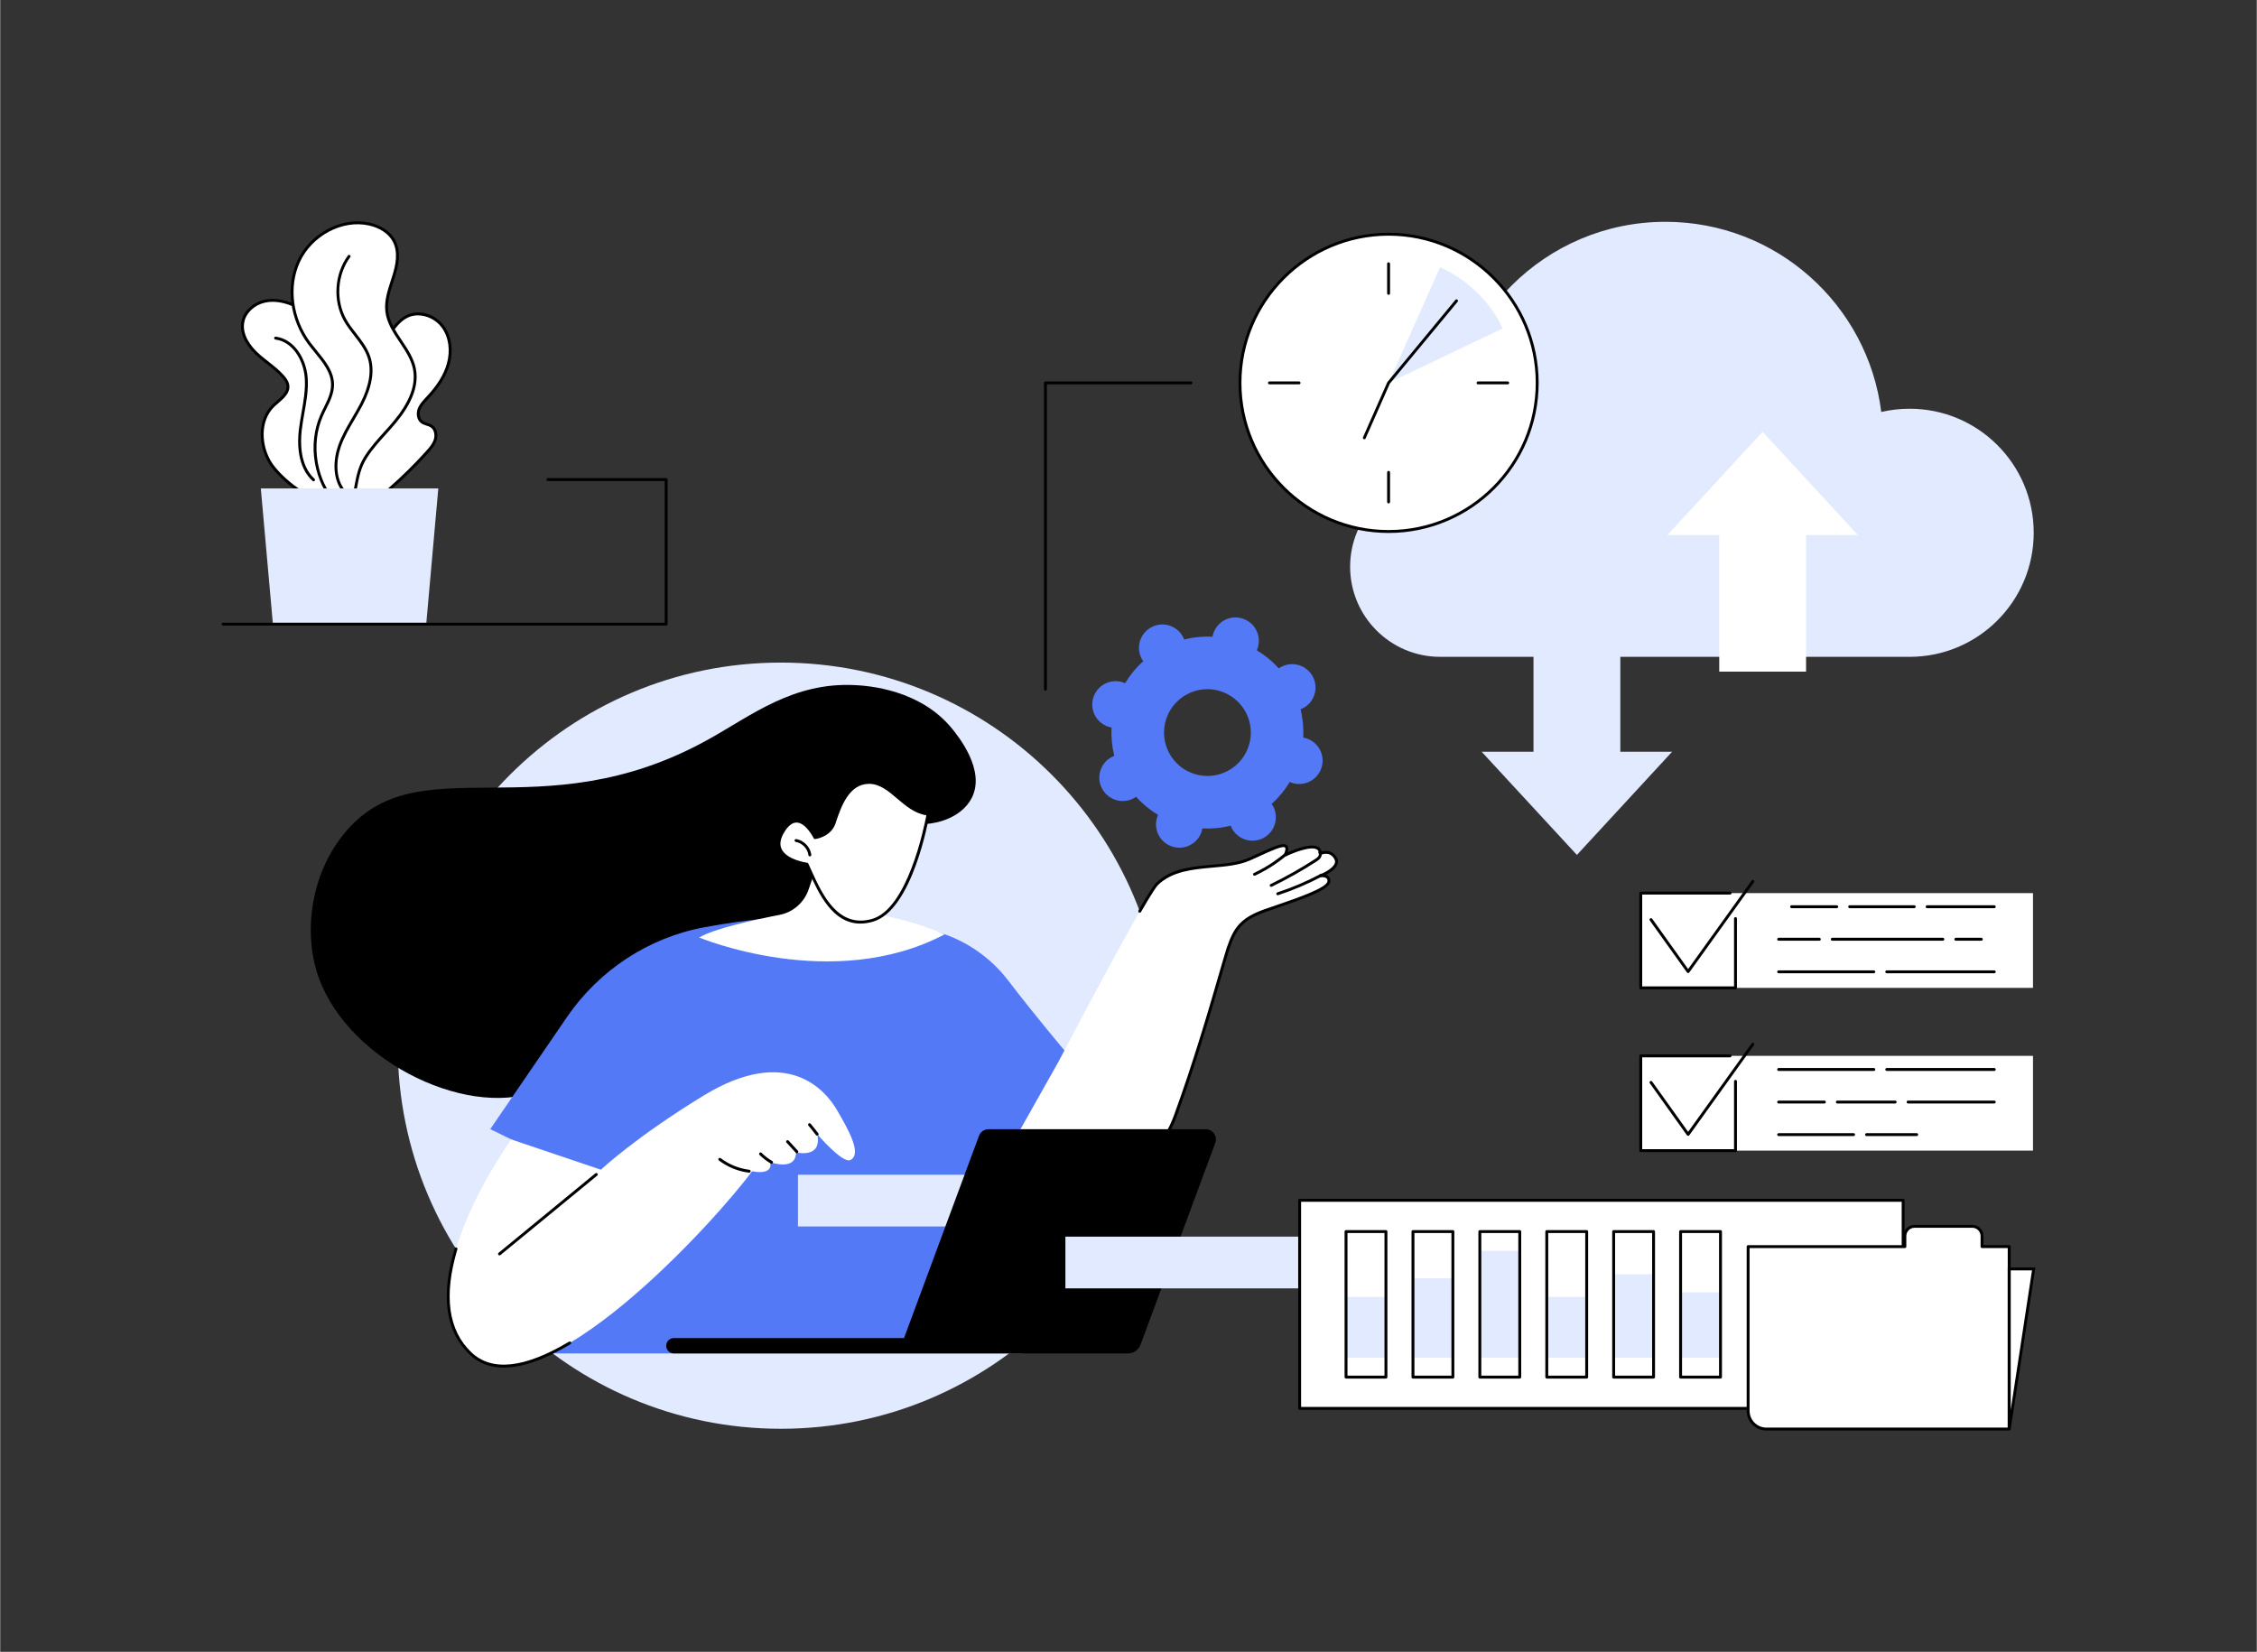
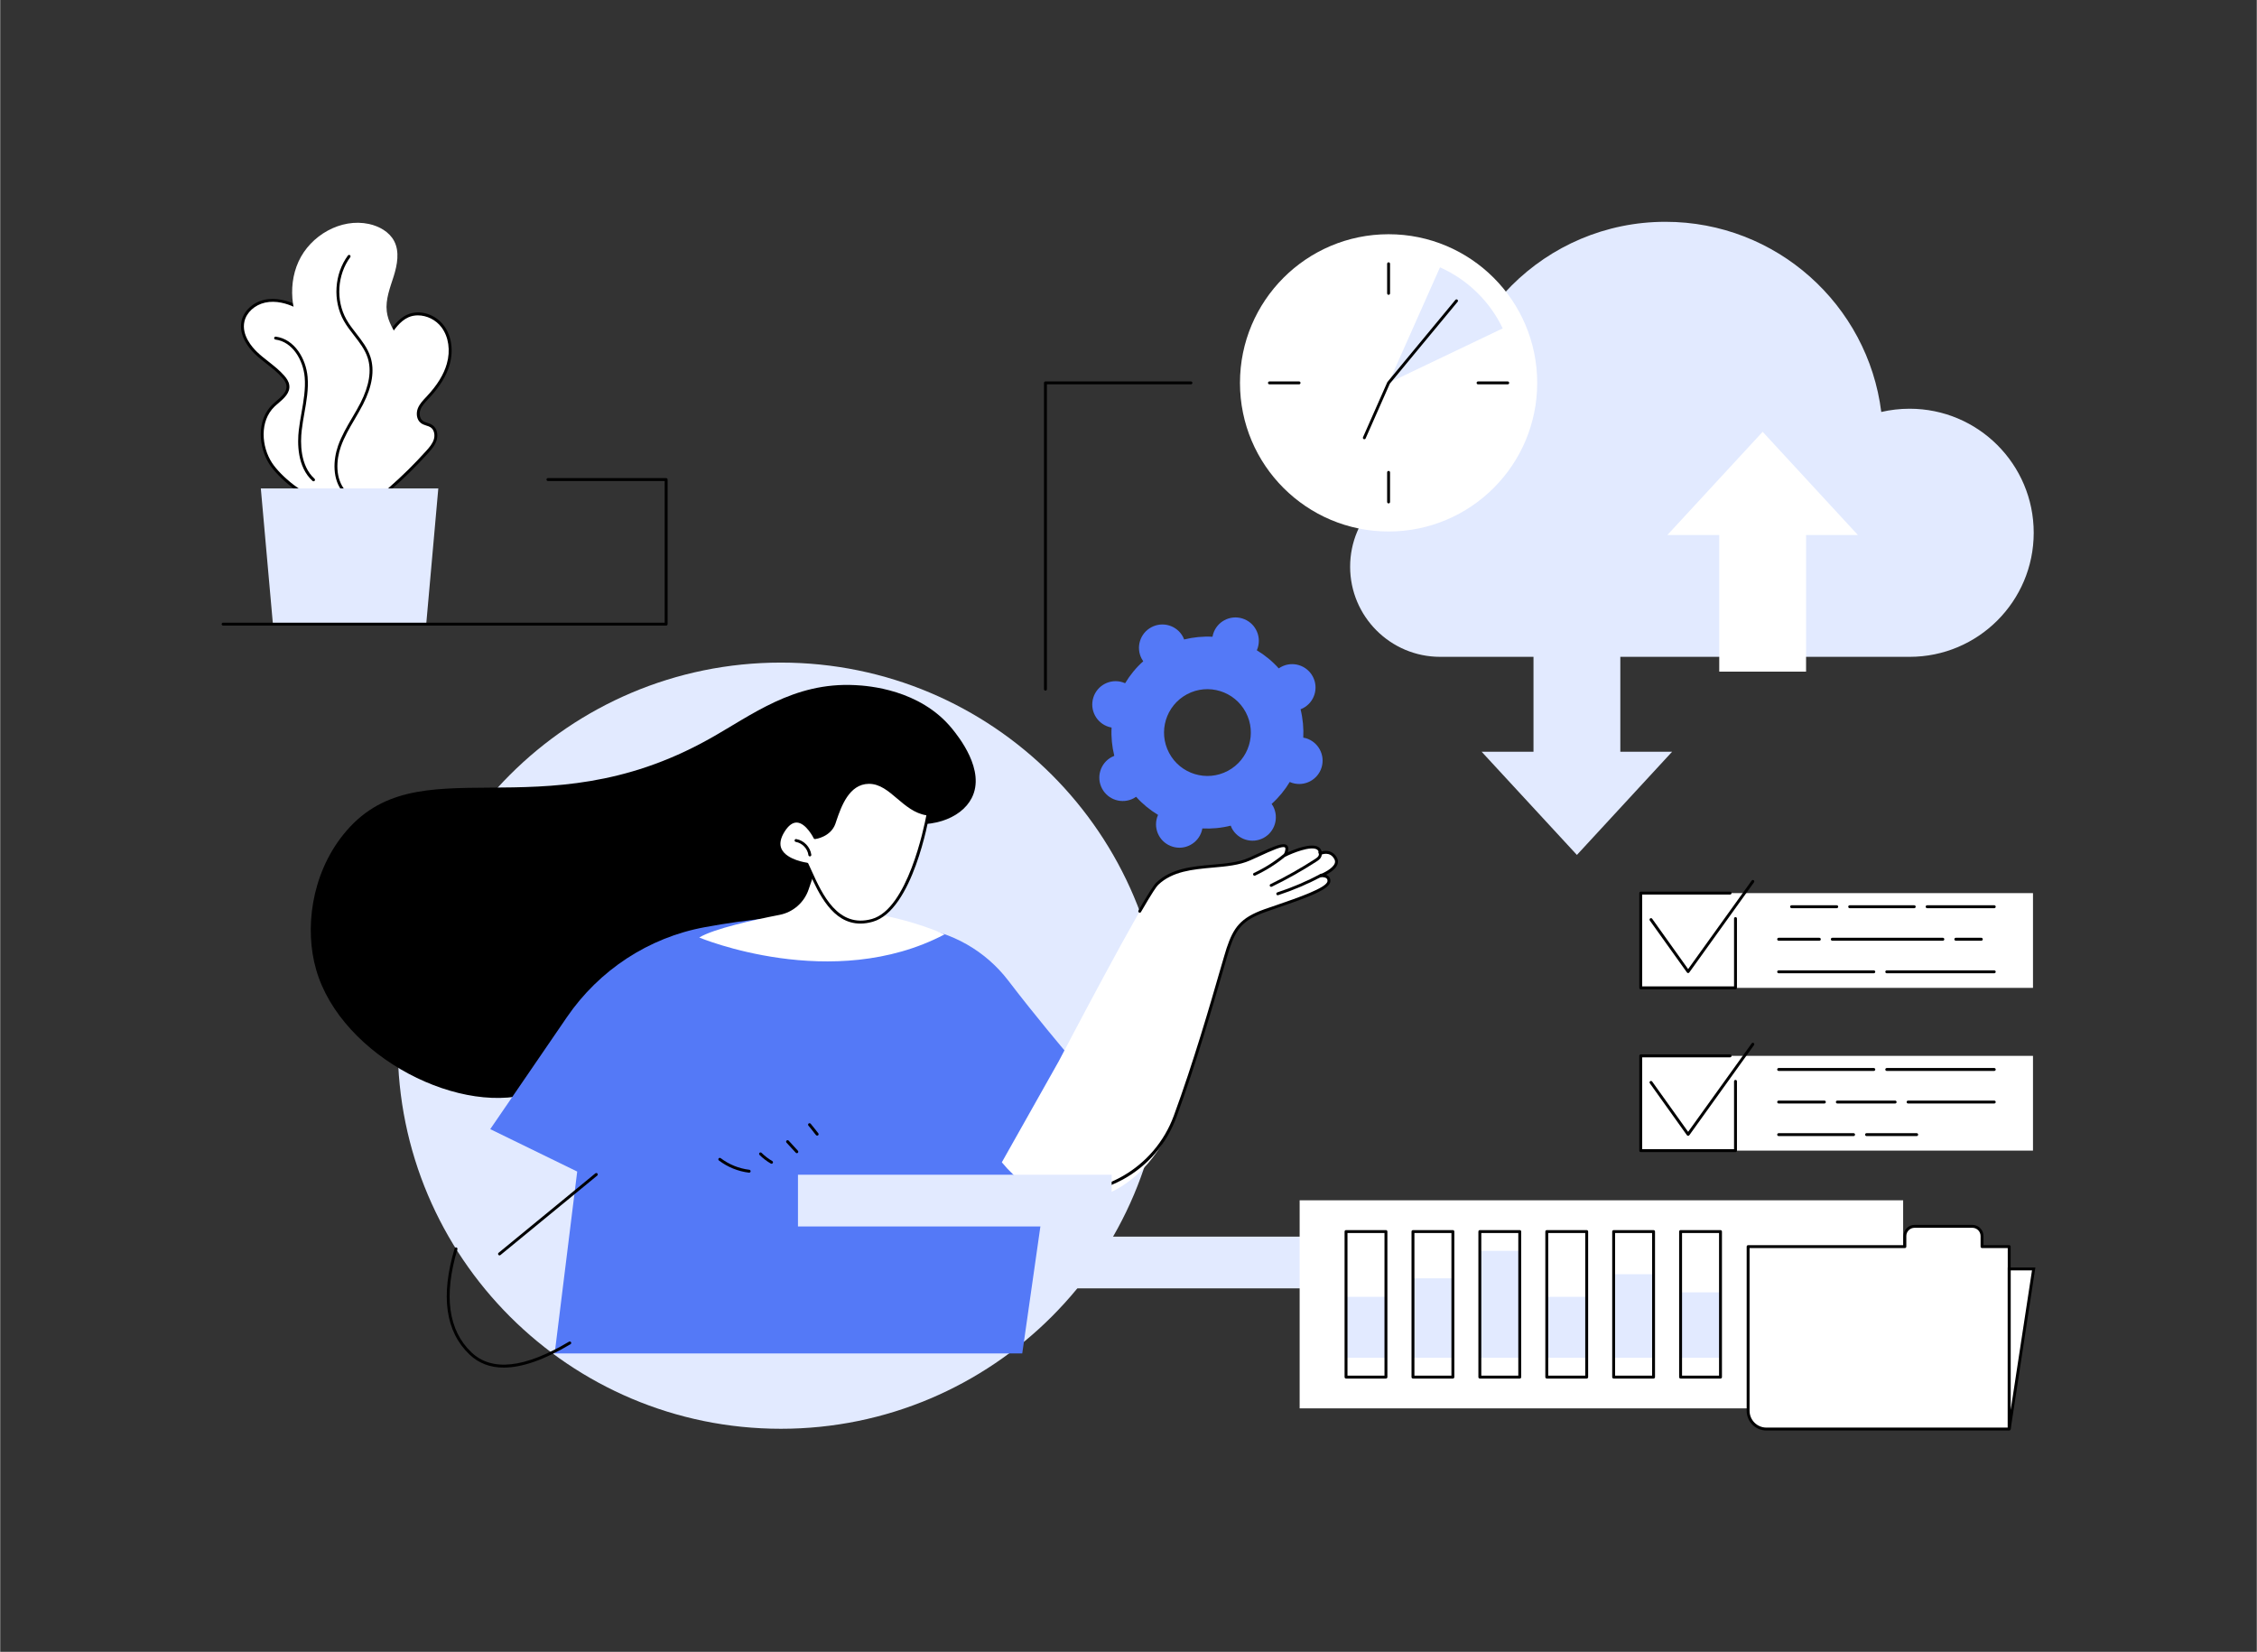
<svg xmlns="http://www.w3.org/2000/svg" version="1.2" viewBox="0 0 3415 2500" width="1093" height="800">
  <rect x="0" y="0" width="3415" height="2500" fill="#333333" stroke="none" />
  <title>537Y_890mishd9lfl8pb3d0mj2cqvadkmsprcckmj0dg-ai</title>
  <style>
		.s0 { fill: #e2eaff } 
		.s1 { fill: #000000 } 
		.s2 { fill: #5479f7 } 
		.s3 { fill: #ffffff } 
	</style>
  <g id="_Artboards_">
	</g>
  <g id="Illustration">
    <g id="Automatic backup 2 ">
      <g id="&lt;Group&gt;">
        <path id="&lt;Path&gt;" class="s0" d="m1761.2 1582.6c0 320.2-259.5 579.8-579.8 579.8-320.2 0-579.8-259.6-579.8-579.8 0-320.2 259.6-579.8 579.8-579.8 320.3 0 579.8 259.6 579.8 579.8z" />
        <g id="&lt;Group&gt;">
          <path id="&lt;Path&gt;" class="s1" d="m1353.1 1242.3c52.1 14.5 100.7-2.4 117.1-34.5 21.6-42-20.5-93.6-29.7-105-48.6-59.6-127.2-64.9-146.6-65.9-93.8-4.8-156.5 45.6-221.5 81.8-257.2 143.5-440.9 3.9-553.3 144.6-49 61.3-58.5 143.5-41 204.2 38.1 132.7 223.5 226.1 334.8 184 50.5-19.1 217-116.3 237.5-114.5 0.1 0 1.6 0.2 3.8 0.3 5.7 0.5 17 1.2 31 1 19.6-0.4 37.5-2.6 63.9-5.8 21.8-2.7 58.9-4.3 74.2-22.7 15.8-19.1 22.7-51.4 32.6-73.8q20.6-46.7 43.3-92.3 25.6-51.4 53.9-101.4z" />
          <g id="&lt;Group&gt;">
            <path id="&lt;Path&gt;" class="s2" d="m1612 1591.4c0 0-45-53-86.5-107.4-34.4-44.9-85.4-74-141.6-80.7-32.4-3.9-72.7-18-119-18.6-62.5-0.8-135.2 6.8-198.8 18.6-84.8 15.6-159.7 64.9-208.4 136l-116.1 169.6 131.6 64.2-34.1 275.3h707.6z" />
            <g id="&lt;Group&gt;">
              <path id="&lt;Path&gt;" class="s3" d="m2021 1299.1c-8-14.6-23.1-7.4-23.1-7.4-0.8-23.4-53.2 2.4-53.2 2.4 10.5-25.8-13.5-12.2-53.9 6-40.4 18.1-102.7 2-139.8 37.4-17.2 16.3-149.2 268.9-149.2 268.9l-86 152.7c86.4 105.3 215.4 58.1 262.4-69.8 39.2-106.5 73-233 79.9-253.7 10.7-31.9 21.4-45.2 56.1-57.5 34.7-12.4 95.7-30.7 96.6-44.3 0.7-10.2-12.9-8.4-12.9-8.4 0 0 31-11.7 23.1-26.3z" />
              <path id="&lt;Path&gt;" class="s1" d="m1611.1 1807.6c-9.9 0-19.9-0.8-29.7-2.4-1.2-0.2-2-1.4-1.8-2.6 0.2-1.2 1.3-2 2.5-1.8 83.4 14 165-33.2 194-112.3 29.3-79.5 55.7-170.6 69.8-219.6 4.9-16.7 8.4-28.8 10.1-34 10.4-30.8 20.6-45.8 57.5-58.9 5.5-2 11.8-4.1 18.3-6.3 30.3-10.4 76.2-26.1 76.8-36.1 0.2-1.8-0.3-3.1-1.3-4.1-2.3-2.2-7.3-2.1-9.1-1.9-1.1 0.2-2.1-0.5-2.4-1.6-0.3-1.1 0.3-2.2 1.4-2.6 5.2-2 19.5-8.9 22.4-16.7 0.8-2.2 0.6-4.4-0.6-6.5-6.8-12.6-19.6-6.7-20.1-6.5-0.7 0.3-1.5 0.3-2.1-0.1-0.6-0.4-1-1.1-1.1-1.8-0.1-2.9-1.1-4.9-3.1-6.2-9.5-5.7-37.1 5.7-46.9 10.5-0.8 0.4-1.8 0.2-2.4-0.4-0.7-0.6-0.9-1.6-0.6-2.4 3.3-8.2 2.2-10.2 1.7-10.6-3.2-3.2-20.9 4.9-39.6 13.5q-6.2 2.8-13.1 5.9c-16.6 7.4-36.3 9.2-57.1 11-29.7 2.7-60.5 5.4-82.1 26-2.4 2.2-8.8 11.2-26.1 41.1-0.6 1.1-1.9 1.5-3 0.8-1-0.6-1.4-1.9-0.8-3 14.3-24.7 23.1-38.5 26.8-42.1 22.8-21.7 54.3-24.5 84.8-27.2 20.5-1.8 39.8-3.5 55.7-10.6q6.9-3.1 13-6c25.3-11.5 39.2-17.8 44.6-12.6 2.1 2 2.5 5.3 1.1 10.4 10.7-4.8 35.4-14.5 46.2-8 2.6 1.5 4.2 3.8 5 6.8 6.5-2 17-1.8 23.1 9.4 1.8 3.3 2.1 6.7 0.8 10.2-2.6 6.8-11 12.4-17.3 15.7 1.4 0.5 2.8 1.2 3.9 2.3 1.4 1.3 3 3.7 2.7 7.6-0.8 12-33.6 24.1-79.8 39.9-6.5 2.3-12.7 4.4-18.3 6.4-34.6 12.3-44.4 25.4-54.7 56.1-1.7 5.1-5.2 17.2-10 33.8-14.2 49-40.6 140.3-69.9 219.9-15.2 41.3-43.3 74.2-81.3 95.1-27 14.8-57.4 22.5-87.9 22.5z" />
              <path id="&lt;Path&gt;" class="s1" d="m1898.2 1325.4c-0.8 0-1.6-0.5-2-1.3-0.5-1.1 0-2.4 1.1-2.9 16.7-7.8 32.3-17.8 46.4-29.7 0.9-0.8 2.3-0.7 3.1 0.3 0.8 0.9 0.7 2.3-0.2 3.1-14.4 12.1-30.4 22.3-47.5 30.3q-0.4 0.2-0.9 0.2z" />
              <path id="&lt;Path&gt;" class="s1" d="m1923.4 1342.2c-0.9 0-1.6-0.4-2-1.2-0.5-1.1-0.1-2.4 1-2.9 23.1-11.2 45.7-24 67.2-37.9 1.8-1.2 3.8-2.5 5-4.2 0.9-1.3 1.5-3.3 0.6-4.7-0.6-1.1-0.3-2.4 0.8-3 1-0.7 2.4-0.3 3 0.7 1.6 2.7 1.3 6.4-0.8 9.5-1.7 2.4-4.2 4.1-6.2 5.4-21.7 14-44.5 26.9-67.7 38.1q-0.4 0.2-0.9 0.2z" />
              <path id="&lt;Path&gt;" class="s1" d="m1933.3 1354.9c-0.9 0-1.7-0.6-2-1.5-0.4-1.2 0.2-2.4 1.4-2.8 22.6-7.4 44.8-16.9 65.8-28.1 1.1-0.5 2.4-0.1 3 0.9 0.6 1.1 0.2 2.4-0.9 3-21.3 11.3-43.7 20.9-66.6 28.4q-0.3 0.1-0.7 0.1z" />
            </g>
            <g id="&lt;Group&gt;">
-               <path id="&lt;Path&gt;" class="s3" d="m909.1 1770.3l-135.6-45.8c0 0-164.3 226.2-61.8 323.9 102.5 97.7 376.3-207 426.1-275.8 0 0 32.1 7.5 27.5-13.7 0 0 39 14.3 39-14.9 0 0 40.1 10.4 32.1-27.5 0 0 38.5 45.1 50.3 39.1 18.2-9.2-3.9-47.1-20.5-75.8-16.7-28.6-74.4-99.4-201.7-21.7-103.7 63.3-155.4 112.2-155.4 112.2z" />
              <path id="&lt;Path&gt;" class="s1" d="m762 2069.8c-20.7 0-38-6.6-51.8-19.8-36.4-34.7-44-88.7-22.5-160.5 0.3-1.2 1.5-1.9 2.7-1.5 1.2 0.3 1.8 1.6 1.5 2.7-21 70.2-13.8 122.7 21.3 156.1 30.8 29.3 80.4 23.9 147.6-16.2 1.1-0.6 2.4-0.3 3 0.8 0.7 1 0.3 2.4-0.7 3-39.6 23.6-73.3 35.4-101.1 35.4z" />
              <path id="&lt;Path&gt;" class="s1" d="m755.6 1900c-0.6 0-1.2-0.3-1.7-0.9-0.7-0.9-0.6-2.3 0.3-3l146.5-120.3c1-0.7 2.4-0.6 3.1 0.3 0.8 1 0.7 2.4-0.3 3.1l-146.5 120.3c-0.4 0.3-0.9 0.5-1.4 0.5z" />
              <path id="&lt;Path&gt;" class="s1" d="m1133.4 1774.8q-0.1 0-0.2 0c-16.6-2-32.3-8.4-45.6-18.5-0.9-0.7-1.1-2.1-0.4-3 0.7-1 2.1-1.2 3.1-0.5 12.6 9.6 27.7 15.7 43.4 17.6 1.2 0.2 2.1 1.3 1.9 2.5-0.1 1.1-1.1 1.9-2.2 1.9z" />
              <path id="&lt;Path&gt;" class="s1" d="m1167.3 1761.3q-0.6 0-1.1-0.3c-6.2-3.6-12-8-17.1-13.1-0.8-0.9-0.8-2.3 0-3.1 0.9-0.9 2.3-0.9 3.1 0 4.9 4.8 10.3 9 16.2 12.4 1 0.6 1.4 2 0.8 3-0.4 0.7-1.2 1.1-1.9 1.1z" />
              <path id="&lt;Path&gt;" class="s1" d="m1205.6 1745.3c-0.6 0-1.2-0.2-1.6-0.7l-14.1-15.3c-0.8-0.9-0.7-2.3 0.2-3.1 0.8-0.8 2.2-0.8 3.1 0.1l14 15.3c0.8 0.9 0.8 2.3-0.1 3.1-0.4 0.4-1 0.6-1.5 0.6z" />
              <path id="&lt;Path&gt;" class="s1" d="m1236.4 1718.7c-0.7 0-1.3-0.2-1.7-0.7-2-2.3-3.5-4.4-5-6.3-1.9-2.4-3.8-4.9-6.5-8-0.8-1-0.8-2.3 0.1-3.2 1-0.8 2.3-0.7 3.2 0.2 2.8 3.3 4.8 5.8 6.7 8.3 1.5 2 3 3.9 4.8 6.1 0.8 0.9 0.7 2.3-0.2 3.1-0.4 0.3-0.9 0.5-1.4 0.5z" />
            </g>
            <path id="&lt;Compound Path&gt;" fill-rule="evenodd" class="s2" d="m1742.1 949.3c17.3-9.2 38.7-2.7 47.9 14.6q1 1.9 1.7 3.9c14.2-3.5 28.7-4.9 42.9-4.1q0.3-2.1 1-4.2c5.7-18.7 25.4-29.2 44.1-23.5 18.7 5.7 29.2 25.5 23.5 44.2q-0.6 2-1.5 4c12.2 7.3 23.4 16.5 33.2 27.4q1.7-1.3 3.7-2.3c17.2-9.2 38.6-2.6 47.8 14.6 9.2 17.3 2.6 38.7-14.6 47.8q-2 1.1-3.9 1.8c3.5 14.2 4.8 28.6 4.1 42.9q2.1 0.3 4.2 0.9c18.7 5.8 29.2 25.5 23.5 44.2-5.7 18.7-25.5 29.2-44.2 23.5q-2.1-0.7-4-1.5c-7.3 12.2-16.5 23.4-27.4 33.2q1.2 1.7 2.3 3.6c9.1 17.3 2.6 38.7-14.6 47.9-17.3 9.2-38.7 2.6-47.9-14.6q-1-2-1.7-4c-14.2 3.6-28.7 4.9-42.9 4.2q-0.4 2.1-1 4.2c-5.7 18.6-25.5 29.2-44.1 23.4-18.7-5.7-29.2-25.4-23.5-44.1q0.6-2.1 1.5-4c-12.2-7.4-23.4-16.5-33.2-27.4q-1.8 1.2-3.7 2.3c-17.2 9.1-38.6 2.6-47.8-14.7-9.2-17.2-2.6-38.6 14.6-47.8q1.9-1 3.9-1.8c-3.5-14.2-4.9-28.6-4.1-42.8q-2.1-0.4-4.2-1c-18.7-5.7-29.2-25.5-23.5-44.2 5.7-18.6 25.5-29.2 44.2-23.4q2.1 0.6 4 1.5c7.3-12.2 16.5-23.5 27.4-33.2q-1.2-1.8-2.3-3.7c-9.2-17.2-2.6-38.7 14.6-47.8zm54 101.4c-32 17.1-44.2 56.8-27.1 88.9 17 32 56.8 44.1 88.8 27.1 32-17 44.2-56.8 27.1-88.8-17-32-56.8-44.2-88.8-27.2z" />
          </g>
          <g id="&lt;Group&gt;">
-             <path id="&lt;Path&gt;" class="s3" d="m1236.4 1308.2l-13 38c-6.7 19.7-23.4 34.4-43.9 38.4-38.6 7.5-100.1 21.1-121.6 34.3 0 0 201.5 84.4 371.2-4.7 0 0-45.2-21.7-114.4-32.6 0 0-40.1-79-78.3-73.4z" />
+             <path id="&lt;Path&gt;" class="s3" d="m1236.4 1308.2l-13 38c-6.7 19.7-23.4 34.4-43.9 38.4-38.6 7.5-100.1 21.1-121.6 34.3 0 0 201.5 84.4 371.2-4.7 0 0-45.2-21.7-114.4-32.6 0 0-40.1-79-78.3-73.4" />
            <g id="&lt;Group&gt;">
              <path id="&lt;Path&gt;" class="s3" d="m1404.2 1232c0 0-24.6 144-84.3 160.9-59.7 16.9-83-51.9-99-85 0 0-62.4-8-35.7-50.4 24.2-38.5 47.9 10.2 47.9 10.2 0 0 22-2.8 28.7-21.7 6.7-18.8 18.5-61.6 52.7-61.9 34.1-0.3 52.6 43.7 89.7 47.9z" />
              <path id="&lt;Compound Path&gt;" fill-rule="evenodd" class="s1" d="m1301.7 1397.8c-42.3 0-63.1-45.9-77.5-77.5-1.7-3.7-3.2-7.2-4.8-10.4-6.1-1-32.8-6.1-40.8-23-4.2-8.7-2.6-19 4.7-30.5 6.9-11 14.6-16.3 22.7-15.9 14.4 0.8 25.3 19.3 28.3 24.8 4.8-1.1 20.2-5.4 25.4-20q0.8-2.2 1.7-4.8c7-20.4 20-58.3 53-58.6q0.2 0 0.4 0c18 0 31.4 11.4 45.6 23.4 13 11.1 26.5 22.5 44 24.5 0.6 0.1 1.1 0.4 1.5 0.9 0.4 0.4 0.5 1.1 0.4 1.7-1 5.9-25.5 145.5-85.8 162.6-6.7 1.9-12.9 2.8-18.8 2.8zm-96.6-152.9c-6.2 0-12.3 4.6-18.1 13.8-6.4 10.2-7.9 19.1-4.5 26.3 7.9 16.6 38.4 20.7 38.7 20.7 0.7 0.1 1.4 0.6 1.7 1.2 1.7 3.5 3.4 7.4 5.3 11.6 15.7 34.6 39.5 86.9 91.1 72.3 53.7-15.3 78.8-138.7 82.3-156.9-17.7-2.8-31.1-14.2-44.1-25.2-13.5-11.5-26.3-22.4-42.7-22.4q-0.2 0-0.3 0c-30 0.3-41.9 34.9-49 55.7q-0.9 2.6-1.6 4.8c-7.1 19.8-29.6 23-30.6 23.1-0.9 0.1-1.8-0.3-2.2-1.2-0.1-0.2-11.4-23-25.3-23.8q-0.4 0-0.7 0z" />
            </g>
            <path id="&lt;Path&gt;" class="s1" d="m1225.3 1296.1c-1.1 0-2.1-0.8-2.2-1.9-1.2-9.8-9.4-18.3-19.1-20-1.2-0.2-2-1.3-1.8-2.5 0.2-1.2 1.3-2 2.5-1.8 11.6 1.9 21.3 12.1 22.8 23.8 0.1 1.2-0.8 2.3-2 2.4q-0.1 0-0.2 0z" />
          </g>
        </g>
        <path id="&lt;Path&gt;" class="s0" d="m1682 1856.2h-474.7v-78.3h474.7z" />
-         <path id="&lt;Path&gt;" class="s1" d="m1481.2 1719.1l-113.4 306h-348.3c-4.9 0-9.2 3-10.9 7.6-2.9 7.6 2.8 15.7 10.9 15.7h339.6 52.5 295c8.5 0 16.1-5.3 19.1-13.3l113.1-305.2c3.7-10.1-3.8-20.9-14.6-20.9h-328.5c-6.5 0-12.3 4-14.5 10.1z" />
        <path id="&lt;Path&gt;" class="s0" d="m2086.6 1949.9h-474.6v-78.3h474.6z" />
      </g>
      <g id="&lt;Group&gt;">
        <g id="&lt;Group&gt;">
          <path id="&lt;Path&gt;" class="s0" d="m2179.2 721.4q8.5 0 16.7 1c-3.2-18.7-5-37.9-5-57.5 0-181.8 147.4-329.2 329.2-329.2 167.8 0 306.3 125.5 326.6 287.8 13.8-3.2 28.2-4.9 42.9-4.9 103.7 0 187.8 84.1 187.8 187.7 0 103.7-84.1 187.8-187.8 187.8h-710.4c-75.3 0-136.3-61.1-136.3-136.4 0-75.3 61-136.3 136.3-136.3z" />
          <path id="&lt;Path&gt;" class="s0" d="m2320.4 1137.7v-206.8h131.4v206.8h78.4l-144.1 156.2-144.2-156.2z" />
          <path id="&lt;Path&gt;" class="s3" d="m2601.5 809.7v206.8h131.4v-206.8h78.4l-144.1-156.2-144.2 156.2z" />
        </g>
        <g id="&lt;Group&gt;">
          <g id="&lt;Group&gt;">
            <path id="&lt;Path&gt;" class="s3" d="m2326 579.5c0 124.2-100.7 224.9-224.9 224.9-124.2 0-224.9-100.7-224.9-224.9 0-124.3 100.7-225 224.9-225 124.2 0 224.9 100.7 224.9 225z" />
-             <path id="&lt;Compound Path&gt;" fill-rule="evenodd" class="s1" d="m2101.1 806.6c-125.2 0-227.1-101.9-227.1-227.1 0-125.3 101.9-227.2 227.1-227.2 125.2 0 227.1 101.9 227.1 227.2 0 125.2-101.9 227.1-227.1 227.1zm0-449.9c-122.8 0-222.7 99.9-222.7 222.8 0 122.8 99.9 222.7 222.7 222.7 122.8 0 222.7-99.9 222.7-222.7 0-122.9-99.9-222.8-222.7-222.8z" />
          </g>
          <g id="&lt;Group&gt;">
            <path id="&lt;Path&gt;" class="s1" d="m2101.1 446.2c-1.2 0-2.2-1-2.2-2.2v-44.8c0-1.2 1-2.2 2.2-2.2 1.2 0 2.2 1 2.2 2.2v44.8c0 1.2-1 2.2-2.2 2.2z" />
            <path id="&lt;Path&gt;" class="s1" d="m2101.1 761.9c-1.2 0-2.2-1-2.2-2.2v-44.8c0-1.2 1-2.2 2.2-2.2 1.2 0 2.2 1 2.2 2.2v44.8c0 1.2-1 2.2-2.2 2.2z" />
          </g>
          <g id="&lt;Group&gt;">
            <path id="&lt;Path&gt;" class="s1" d="m1965.6 581.7h-44.8c-1.2 0-2.2-1-2.2-2.2 0-1.3 1-2.2 2.2-2.2h44.8c1.3 0 2.2 0.9 2.2 2.2 0 1.2-0.9 2.2-2.2 2.2z" />
            <path id="&lt;Path&gt;" class="s1" d="m2281.4 581.7h-44.9c-1.2 0-2.2-1-2.2-2.2 0-1.3 1-2.2 2.2-2.2h44.9c1.2 0 2.2 0.9 2.2 2.2 0 1.2-1 2.2-2.2 2.2z" />
          </g>
          <g id="&lt;Group&gt;">
            <path id="&lt;Path&gt;" class="s0" d="m2273.8 497c-19.5-41-53.3-73.9-94.9-92.4l-77.8 174.9z" />
          </g>
          <path id="&lt;Path&gt;" class="s1" d="m2064.4 664.8q-0.4 0-0.9-0.2c-1.1-0.5-1.6-1.8-1.1-2.9l36.7-83.1q0.1-0.3 0.3-0.5l102.8-124.2c0.8-0.9 2.2-1.1 3.1-0.3 1 0.8 1.1 2.2 0.3 3.1l-102.6 123.9-36.6 82.8c-0.3 0.9-1.1 1.4-2 1.4z" />
        </g>
        <path id="&lt;Path&gt;" class="s1" d="m1581.8 1045.2c-1.3 0-2.2-1-2.2-2.2v-463.5c0-1.3 0.9-2.2 2.2-2.2h220.2c1.2 0 2.2 0.9 2.2 2.2 0 1.2-1 2.2-2.2 2.2h-218v461.3c0 1.2-1 2.2-2.2 2.2z" />
      </g>
      <g id="&lt;Group&gt;">
        <g id="&lt;Group&gt;">
          <g id="&lt;Group&gt;">
            <path id="&lt;Path&gt;" class="s3" d="m1966.5 1816.6h913.3v314.9h-913.3z" />
-             <path id="&lt;Compound Path&gt;" fill-rule="evenodd" class="s1" d="m2879.8 2133.7h-913.3c-1.3 0-2.2-1-2.2-2.2v-314.9c0-1.2 0.9-2.2 2.2-2.2h913.3c1.2 0 2.2 1 2.2 2.2v314.9c0 1.2-1 2.2-2.2 2.2zm-911.1-4.4h908.9v-310.5h-908.9z" />
          </g>
          <g id="&lt;Group&gt;">
            <g id="&lt;Group&gt;">
              <path id="&lt;Path&gt;" class="s0" d="m2097.1 2055h-60.4v-92.3h60.4z" />
              <path id="&lt;Path&gt;" class="s0" d="m2198.4 2055h-60.4v-120.3h60.4z" />
              <path id="&lt;Path&gt;" class="s0" d="m2299.6 2055h-60.4v-161.9h60.4z" />
              <path id="&lt;Path&gt;" class="s0" d="m2400.9 2055h-60.4v-92.3h60.4z" />
              <path id="&lt;Path&gt;" class="s0" d="m2502.1 2055h-60.4v-126.5h60.4z" />
              <path id="&lt;Path&gt;" class="s0" d="m2603.4 2055h-60.4v-99.1h60.4z" />
            </g>
            <g id="&lt;Group&gt;">
              <path id="&lt;Compound Path&gt;" fill-rule="evenodd" class="s1" d="m2097.1 2086.4h-60.4c-1.2 0-2.2-1-2.2-2.2v-220.3c0-1.2 1-2.2 2.2-2.2h60.4c1.2 0 2.2 1 2.2 2.2v220.3c0 1.2-1 2.2-2.2 2.2zm-58.2-4.4h56v-215.9h-56z" />
              <path id="&lt;Compound Path&gt;" fill-rule="evenodd" class="s1" d="m2198.4 2086.4h-60.4c-1.2 0-2.2-1-2.2-2.2v-220.3c0-1.2 1-2.2 2.2-2.2h60.4c1.2 0 2.2 1 2.2 2.2v220.3c0 1.2-1 2.2-2.2 2.2zm-58.2-4.4h56v-215.9h-56z" />
              <path id="&lt;Compound Path&gt;" fill-rule="evenodd" class="s1" d="m2299.6 2086.4h-60.4c-1.2 0-2.2-1-2.2-2.2v-220.3c0-1.2 1-2.2 2.2-2.2h60.4c1.2 0 2.2 1 2.2 2.2v220.3c0 1.2-1 2.2-2.2 2.2zm-58.2-4.4h56v-215.9h-56z" />
              <path id="&lt;Compound Path&gt;" fill-rule="evenodd" class="s1" d="m2400.9 2086.4h-60.4c-1.2 0-2.2-1-2.2-2.2v-220.3c0-1.2 1-2.2 2.2-2.2h60.4c1.2 0 2.2 1 2.2 2.2v220.3c0 1.2-1 2.2-2.2 2.2zm-58.2-4.4h56v-215.9h-56z" />
              <path id="&lt;Compound Path&gt;" fill-rule="evenodd" class="s1" d="m2502.1 2086.4h-60.4c-1.2 0-2.2-1-2.2-2.2v-220.3c0-1.2 1-2.2 2.2-2.2h60.4c1.2 0 2.2 1 2.2 2.2v220.3c0 1.2-1 2.2-2.2 2.2zm-58.2-4.4h56v-215.9h-56z" />
              <path id="&lt;Compound Path&gt;" fill-rule="evenodd" class="s1" d="m2603.4 2086.4h-60.4c-1.2 0-2.2-1-2.2-2.2v-220.3c0-1.2 1-2.2 2.2-2.2h60.4c1.2 0 2.2 1 2.2 2.2v220.3c0 1.2-1 2.2-2.2 2.2zm-58.2-4.4h56v-215.9h-56z" />
            </g>
          </g>
        </g>
        <g id="&lt;Group&gt;">
          <g id="&lt;Group&gt;">
            <path id="&lt;Path&gt;" class="s3" d="m2999.2 1886.7v-16c0-8.1-6.6-14.7-14.7-14.7h-87.3c-8.2 0-14.8 6.6-14.8 14.7v16h-237.2v248.4c0 15.3 12.4 27.7 27.7 27.7h367.4v-276.1z" />
            <path id="&lt;Compound Path&gt;" fill-rule="evenodd" class="s1" d="m3040.3 2165h-367.4c-16.5 0-29.9-13.4-29.9-29.9v-248.4c0-1.2 1-2.2 2.2-2.2h235v-13.8c0-9.3 7.6-16.9 17-16.9h87.3c9.3 0 16.9 7.6 16.9 16.9v13.8h38.9c1.2 0 2.2 1 2.2 2.2v276.1c0 1.2-1 2.2-2.2 2.2zm-392.9-276.1v246.2c0 14.1 11.4 25.5 25.5 25.5h365.2v-271.7h-38.9c-1.2 0-2.2-1-2.2-2.2v-16c0-6.9-5.6-12.5-12.5-12.5h-87.3c-7 0-12.6 5.6-12.6 12.5v16c0 1.2-1 2.2-2.2 2.2z" />
          </g>
          <g id="&lt;Group&gt;">
            <path id="&lt;Path&gt;" class="s3" d="m3040.3 1920.5v242.3l37.1-242.3z" />
            <path id="&lt;Compound Path&gt;" fill-rule="evenodd" class="s1" d="m3042.5 2163.1l-4.4-0.3v-244.5h41.8zm0.1-240.4v211.1l32.2-211.1z" />
          </g>
        </g>
        <g id="&lt;Group&gt;">
          <g id="&lt;Group&gt;">
            <g id="&lt;Group&gt;">
              <path id="&lt;Path&gt;" class="s3" d="m3076.3 1495.1h-593.6v-143.4h593.6z" />
              <path id="&lt;Path&gt;" class="s1" d="m2626.1 1497.3h-143.4c-1.2 0-2.2-1-2.2-2.2v-143.4c0-1.3 1-2.2 2.2-2.2h135.2c1.2 0 2.2 0.9 2.2 2.2 0 1.2-1 2.2-2.2 2.2h-133v139h139v-102.7c0-1.2 1-2.2 2.2-2.2 1.2 0 2.2 1 2.2 2.2v104.9c0 1.2-1 2.2-2.2 2.2z" />
              <path id="&lt;Path&gt;" class="s1" d="m2554.4 1472.7c-0.7 0-1.4-0.4-1.8-1l-56.2-78.6c-0.7-1-0.4-2.4 0.5-3.1 1-0.7 2.4-0.5 3.1 0.5l54.4 76.2 96.2-134c0.7-1 2-1.2 3-0.5 1 0.7 1.2 2.1 0.5 3.1l-97.9 136.4c-0.4 0.6-1.1 1-1.8 1z" />
            </g>
            <g id="&lt;Group&gt;">
              <path id="&lt;Path&gt;" class="s1" d="m3017.7 1374.5h-101.6c-1.2 0-2.2-1-2.2-2.2 0-1.3 1-2.2 2.2-2.2h101.6c1.2 0 2.2 0.9 2.2 2.2 0 1.2-1 2.2-2.2 2.2z" />
              <path id="&lt;Path&gt;" class="s1" d="m2896.6 1374.5h-97.7c-1.2 0-2.2-1-2.2-2.2 0-1.3 1-2.2 2.2-2.2h97.7c1.2 0 2.2 0.9 2.2 2.2 0 1.2-1 2.2-2.2 2.2z" />
              <path id="&lt;Path&gt;" class="s1" d="m2779.3 1374.5h-68.3c-1.3 0-2.2-1-2.2-2.2 0-1.3 0.9-2.2 2.2-2.2h68.3c1.3 0 2.2 0.9 2.2 2.2 0 1.2-0.9 2.2-2.2 2.2z" />
              <path id="&lt;Path&gt;" class="s1" d="m2998.1 1423.7h-38.6c-1.2 0-2.2-0.9-2.2-2.2 0-1.2 1-2.2 2.2-2.2h38.6c1.2 0 2.2 1 2.2 2.2 0 1.3-1 2.2-2.2 2.2z" />
              <path id="&lt;Path&gt;" class="s1" d="m2939.9 1423.7h-167.3c-1.3 0-2.2-0.9-2.2-2.2 0-1.2 0.9-2.2 2.2-2.2h167.3c1.2 0 2.2 1 2.2 2.2 0 1.3-1 2.2-2.2 2.2z" />
              <path id="&lt;Path&gt;" class="s1" d="m2753 1423.7h-61.6c-1.2 0-2.2-0.9-2.2-2.2 0-1.2 1-2.2 2.2-2.2h61.6c1.2 0 2.2 1 2.2 2.2 0 1.3-1 2.2-2.2 2.2z" />
              <path id="&lt;Path&gt;" class="s1" d="m3017.7 1473h-162.7c-1.2 0-2.2-1-2.2-2.2 0-1.2 1-2.2 2.2-2.2h162.7c1.2 0 2.2 1 2.2 2.2 0 1.2-1 2.2-2.2 2.2z" />
              <path id="&lt;Path&gt;" class="s1" d="m2835.4 1473h-144c-1.2 0-2.2-1-2.2-2.2 0-1.2 1-2.2 2.2-2.2h144c1.2 0 2.2 1 2.2 2.2 0 1.2-1 2.2-2.2 2.2z" />
            </g>
          </g>
          <g id="&lt;Group&gt;">
            <g id="&lt;Group&gt;">
              <path id="&lt;Path&gt;" class="s3" d="m3076.3 1741.4h-593.6v-143.4h593.6z" />
              <path id="&lt;Path&gt;" class="s1" d="m2626.1 1743.6h-143.4c-1.2 0-2.2-0.9-2.2-2.2v-143.4c0-1.2 1-2.2 2.2-2.2h135.2c1.2 0 2.2 1 2.2 2.2 0 1.2-1 2.2-2.2 2.2h-133v139h139v-102.6c0-1.3 1-2.2 2.2-2.2 1.2 0 2.2 0.9 2.2 2.2v104.8c0 1.3-1 2.2-2.2 2.2z" />
              <path id="&lt;Path&gt;" class="s1" d="m2554.4 1719c-0.7 0-1.4-0.3-1.8-0.9l-56.2-78.7c-0.7-0.9-0.4-2.3 0.5-3 1-0.7 2.4-0.5 3.1 0.5l54.4 76.1 96.2-133.9c0.7-1 2-1.2 3-0.5 1 0.7 1.2 2.1 0.5 3.1l-97.9 136.4c-0.4 0.6-1.1 0.9-1.8 0.9z" />
            </g>
            <g id="&lt;Group&gt;">
              <path id="&lt;Path&gt;" class="s1" d="m3017.7 1620.8h-162.7c-1.2 0-2.2-0.9-2.2-2.2 0-1.2 1-2.2 2.2-2.2h162.7c1.2 0 2.2 1 2.2 2.2 0 1.3-1 2.2-2.2 2.2z" />
              <path id="&lt;Path&gt;" class="s1" d="m2835.4 1620.8h-144c-1.2 0-2.2-0.9-2.2-2.2 0-1.2 1-2.2 2.2-2.2h144c1.2 0 2.2 1 2.2 2.2 0 1.3-1 2.2-2.2 2.2z" />
              <path id="&lt;Path&gt;" class="s1" d="m3017.7 1670.1h-130.4c-1.3 0-2.2-1-2.2-2.2 0-1.2 0.9-2.2 2.2-2.2h130.4c1.2 0 2.2 1 2.2 2.2 0 1.2-1 2.2-2.2 2.2z" />
              <path id="&lt;Path&gt;" class="s1" d="m2867.7 1670.1h-87.5c-1.2 0-2.2-1-2.2-2.2 0-1.2 1-2.2 2.2-2.2h87.5c1.2 0 2.2 1 2.2 2.2 0 1.2-1 2.2-2.2 2.2z" />
              <path id="&lt;Path&gt;" class="s1" d="m2760.6 1670.1h-69.2c-1.2 0-2.2-1-2.2-2.2 0-1.2 1-2.2 2.2-2.2h69.2c1.3 0 2.2 1 2.2 2.2 0 1.2-0.9 2.2-2.2 2.2z" />
              <path id="&lt;Path&gt;" class="s1" d="m2900.3 1719.4h-75.9c-1.2 0-2.2-1-2.2-2.2 0-1.2 1-2.2 2.2-2.2h75.9c1.2 0 2.2 1 2.2 2.2 0 1.2-1 2.2-2.2 2.2z" />
              <path id="&lt;Path&gt;" class="s1" d="m2804.8 1719.4h-113.4c-1.2 0-2.2-1-2.2-2.2 0-1.2 1-2.2 2.2-2.2h113.4c1.2 0 2.2 1 2.2 2.2 0 1.2-1 2.2-2.2 2.2z" />
            </g>
          </g>
        </g>
      </g>
      <g id="&lt;Group&gt;">
        <g id="&lt;Group&gt;">
          <g id="&lt;Group&gt;">
            <g id="&lt;Group&gt;">
              <path id="&lt;Path&gt;" class="s3" d="m646.1 684.2c5-5.6 10.1-11.6 12.3-18.8 2.2-7.3 0.5-16.2-5.7-20.4-4.5-3-10.4-3.2-14.7-6.4-5.8-4.4-6.5-13.2-3.8-20 2.7-6.8 8.1-12.1 13.1-17.4 13.5-14.4 25.4-31.1 30.8-50.1 5.3-19.1 3.5-40.9-8.3-56.8-11.8-15.9-34.5-24.1-52.6-16.2-13.4 5.9-22.2 18.7-30.3 30.9-20.3 30.8-40.7 61.7-56.1 95.2-15.4 33.5-25.7 70-24.8 106.8 0.4 13.4 2.3 27.2 8.8 38.9 6.4 11.8 18 21.4 31.4 22.5 21.6 1.9 29.9-20.7 43.6-32.8 19.8-17.3 38.6-35.9 56.3-55.4z" />
              <path id="&lt;Compound Path&gt;" fill-rule="evenodd" class="s1" d="m548.7 774.8q-1.3 0-2.7-0.2c-13.1-1.1-25.8-10.2-33.2-23.6-5.7-10.5-8.5-23.1-9-39.9-0.8-33.6 7.6-69.9 25-107.8 15.6-33.7 36.3-65.1 56.3-95.5 7.5-11.3 16.7-25.4 31.2-31.7 18.4-8.1 42.2-0.8 55.3 16.9 11.4 15.4 14.6 37.3 8.6 58.7-4.8 17-15.1 33.7-31.3 51l-1.5 1.6c-4.3 4.6-8.9 9.4-11.2 15.1-2.3 5.7-1.9 13.6 3.2 17.4 1.9 1.5 4.3 2.3 6.9 3.1 2.6 0.8 5.2 1.7 7.6 3.3 7.7 5.1 8.8 15.4 6.6 22.8-2.2 7.5-7.3 13.6-12.8 19.7-17.7 19.6-36.7 38.3-56.5 55.6-3.9 3.4-7.3 7.8-11 12.3-8.3 10.4-16.8 21.2-31.5 21.2zm83.4-297.5c-4.9 0-9.7 0.9-14.1 2.8-13.2 5.8-22.1 19.3-29.2 30.1-20 30.2-40.6 61.5-56 94.9-17.1 37.4-25.4 73-24.6 105.9 0.4 16 3.1 28.1 8.5 37.9 6.6 12.1 18 20.3 29.7 21.3 14 1.3 21.9-8.7 30.4-19.3 3.6-4.5 7.3-9.2 11.5-12.9 19.7-17.2 38.5-35.8 56.1-55.3 5.2-5.7 9.9-11.3 11.9-18 1.8-6 0.7-14.1-4.9-17.9-1.8-1.2-4.1-2-6.5-2.7-2.8-0.9-5.7-1.9-8.2-3.8-6.9-5.2-7.5-15.3-4.6-22.5 2.7-6.5 7.5-11.6 12.1-16.5l1.5-1.6c15.7-16.8 25.6-32.9 30.2-49.2 5.7-20.1 2.7-40.6-7.9-54.9-8.5-11.6-22.6-18.3-35.9-18.3z" />
            </g>
            <g id="&lt;Group&gt;">
              <g id="&lt;Group&gt;">
                <path id="&lt;Path&gt;" class="s3" d="m409.5 701.8c-17.4-26.6-18.9-65.9 4.1-88 9.4-9 23.3-17.5 21.8-30.4-0.7-5.1-3.7-9.4-7.1-13.3-11.9-13.7-28-23.2-41.1-35.8-13.2-12.6-23.8-30.6-19.7-48.3 3.4-15.3 17.5-26.8 32.8-30.1 15.3-3.4 31.5 0.2 45.7 6.8 42.7 19.9 69.2 65.1 78.2 111.3 9 46.3 2.9 93.9-4.3 140.5-1.6 10.4-3.4 21.3-9.4 30-24.3 35.4-86.1-20-101-42.7z" />
                <path id="&lt;Compound Path&gt;" fill-rule="evenodd" class="s1" d="m488.7 758.2q-0.2 0-0.4 0c-29.1-0.3-68.5-36.6-80.6-55.2-17.1-26.1-20.1-67.2 4.3-90.8 2-1.8 4.1-3.7 6.2-5.5 7.9-6.8 16.1-13.9 15-23-0.6-4.8-3.8-9-6.5-12.1-6.8-7.9-15.2-14.5-23.3-20.8-6-4.7-12.2-9.6-17.8-14.9-7.8-7.5-25.5-27.5-20.3-50.4 3.5-15.2 17.3-28 34.5-31.8 18-3.9 35.6 1.7 47.1 7 39.6 18.5 69.3 60.7 79.5 112.9 8.9 46.3 3.1 93.2-4.3 141.2-1.5 9.6-3.3 21.5-9.7 30.9-5.7 8.3-13.7 12.5-23.7 12.5zm-77.3-57.6c12.1 18.6 50.5 52.9 76.9 53.2q0.2 0 0.4 0c8.5 0 15.2-3.6 20-10.6 5.9-8.5 7.6-19.4 9.1-29.1 7.3-47.6 13.1-94.1 4.3-139.6-9.9-50.9-38.7-91.9-77-109.8-11-5.1-27.6-10.4-44.3-6.7-15.6 3.5-28.1 14.9-31.2 28.5-4.7 20.7 11.8 39.2 19.1 46.2 5.4 5.2 11.5 10 17.4 14.6 8.2 6.5 16.8 13.2 23.9 21.4 3.1 3.6 6.8 8.5 7.5 14.4 1.5 11.5-8 19.7-16.4 27-2.1 1.8-4.2 3.5-6 5.3-22.8 22-19.8 60.6-3.7 85.2z" />
              </g>
              <path id="&lt;Path&gt;" class="s1" d="m474.2 728.4c-0.5 0-1.1-0.1-1.5-0.5-23.4-21.3-23.1-57.5-20.8-77.2 1-8.8 2.6-17.6 4.1-26.2 3.1-17.6 6.3-35.8 4.8-53.6-2.3-25.8-18.2-53.6-44.3-57-1.2-0.1-2.1-1.3-1.9-2.5 0.1-1.2 1.2-2 2.5-1.9 28.4 3.8 45.7 33.5 48.1 61 1.6 18.4-1.7 36.9-4.9 54.8-1.5 8.5-3 17.3-4 25.9-2.2 18.8-2.6 53.4 19.4 73.4 0.9 0.8 0.9 2.2 0.1 3.1-0.4 0.5-1 0.7-1.6 0.7z" />
            </g>
            <g id="&lt;Group&gt;">
              <g id="&lt;Group&gt;">
                <path id="&lt;Path&gt;" class="s3" d="m486.2 629.2c6.7-15.4 16.8-30.3 16.8-47.1-0.1-24.3-20.7-42.8-35.2-62.3-26-35.1-34.4-84-16.4-123.8 18-39.7 64.1-66.3 106.8-57 15.4 3.4 30.7 11.9 38 25.9 8.4 16.1 4.7 35.8-0.7 53.2-5.5 17.3-12.6 35-10.5 53.1 3.8 32.1 35.2 54.9 41.7 86.5 6.9 32.9-14.6 64.5-36.9 89.5-12.6 14.1-25.9 27.9-36.2 43.8-11.8 18.3-13.1 34.6-17.3 55.1-4.4 21.9-19 24.4-33.4 8.7-13.6-14.8-21.3-36-24.6-55.5-4.1-23.5-1.7-48.2 7.9-70.1z" />
-                 <path id="&lt;Compound Path&gt;" fill-rule="evenodd" class="s1" d="m520.6 767.1c-6.2 0-12.9-3.7-19.3-10.8-16.6-18.1-22.9-43.3-25.2-56.7-4.2-24.4-1.3-49.7 8.1-71.3 1.6-3.8 3.5-7.7 5.4-11.4 5.5-11.1 11.2-22.6 11.1-34.8 0-18.3-12.5-33.6-24.6-48.4-3.4-4.1-6.9-8.4-10.1-12.6-27.8-37.5-34.3-86.9-16.6-126 19-41.9 67-67.5 109.3-58.2 18.2 4 32.6 13.8 39.4 27 9.2 17.7 4.5 38.6-0.5 54.8q-1.2 3.8-2.5 7.6c-4.7 14.6-9.6 29.7-7.9 44.7 2 16.2 11.1 29.9 20.8 44.4 8.7 13 17.7 26.4 20.9 41.9 7.4 35.8-17.8 69.3-37.5 91.4q-3.2 3.6-6.4 7.2c-10.4 11.4-21.1 23.2-29.5 36.3-9.7 15-12.2 28.7-15.2 44.6q-0.8 4.8-1.8 9.8c-2.2 11-7.2 18.1-14.1 20q-1.9 0.5-3.8 0.5zm-32.4-137c-9.1 20.8-11.8 45.2-7.8 68.8 2.2 12.9 8.3 37.1 24.1 54.4 6.6 7.2 13.4 10.5 18.7 9 5.2-1.4 9.1-7.3 11-16.6q1-5 1.8-9.7c3.1-16.3 5.7-30.5 15.8-46.2 8.6-13.3 19.4-25.3 29.9-36.9q3.2-3.6 6.4-7.1c19-21.4 43.5-53.7 36.5-87.6-3.1-14.7-11.8-27.7-20.3-40.4-9.5-14.2-19.4-29-21.4-46.3-1.9-16 3.2-31.5 8.1-46.6q1.2-3.7 2.4-7.5c4.8-15.4 9.3-35.2 0.8-51.5-6.2-12-19.5-21-36.5-24.7-40.3-8.8-86.1 15.7-104.3 55.7-17.1 37.7-10.7 85.4 16.2 121.6 3.1 4.1 6.5 8.3 9.9 12.4 12.6 15.4 25.6 31.3 25.7 51.2 0 13.2-5.9 25.2-11.7 36.7-1.8 3.7-3.7 7.5-5.3 11.3z" />
              </g>
              <path id="&lt;Path&gt;" class="s1" d="m521.1 746.5c-0.6 0-1.2-0.2-1.7-0.7-17.4-20-15.5-49.9-8.1-71.2 5.3-15 13.4-28.9 21.3-42.3 4.3-7.3 8.7-14.8 12.6-22.4 13.4-26.3 17.1-49.3 10.9-68.4-4.1-12.5-12-22.8-20.5-33.7-5.5-7.1-11.2-14.4-15.6-22.3-17-30.3-14.4-70.9 6.2-98.8 0.7-1 2.1-1.2 3.1-0.5 1 0.7 1.2 2.1 0.4 3.1-19.6 26.6-22.1 65.2-5.9 94 4.3 7.7 9.9 14.9 15.3 21.8 8.3 10.7 16.9 21.8 21.2 35.1 6.5 20.2 2.8 44.3-11.2 71.7-4 7.7-8.4 15.3-12.7 22.7-7.8 13.2-15.8 26.9-20.9 41.4-7.1 20.2-8.9 48.3 7.2 66.9 0.8 0.9 0.7 2.3-0.2 3.1-0.4 0.4-0.9 0.5-1.4 0.5z" />
            </g>
          </g>
          <path id="&lt;Path&gt;" class="s0" d="m663 739.2h-268.6l18.3 205.4h232z" />
        </g>
        <path id="&lt;Path&gt;" class="s1" d="m1007.8 946.8h-670.5c-1.2 0-2.2-1-2.2-2.2 0-1.2 1-2.2 2.2-2.2h668.3v-214.4h-176.7c-1.2 0-2.2-1-2.2-2.2 0-1.2 1-2.2 2.2-2.2h178.9c1.2 0 2.2 1 2.2 2.2v218.8c0 1.2-1 2.2-2.2 2.2z" />
      </g>
    </g>
  </g>
</svg>